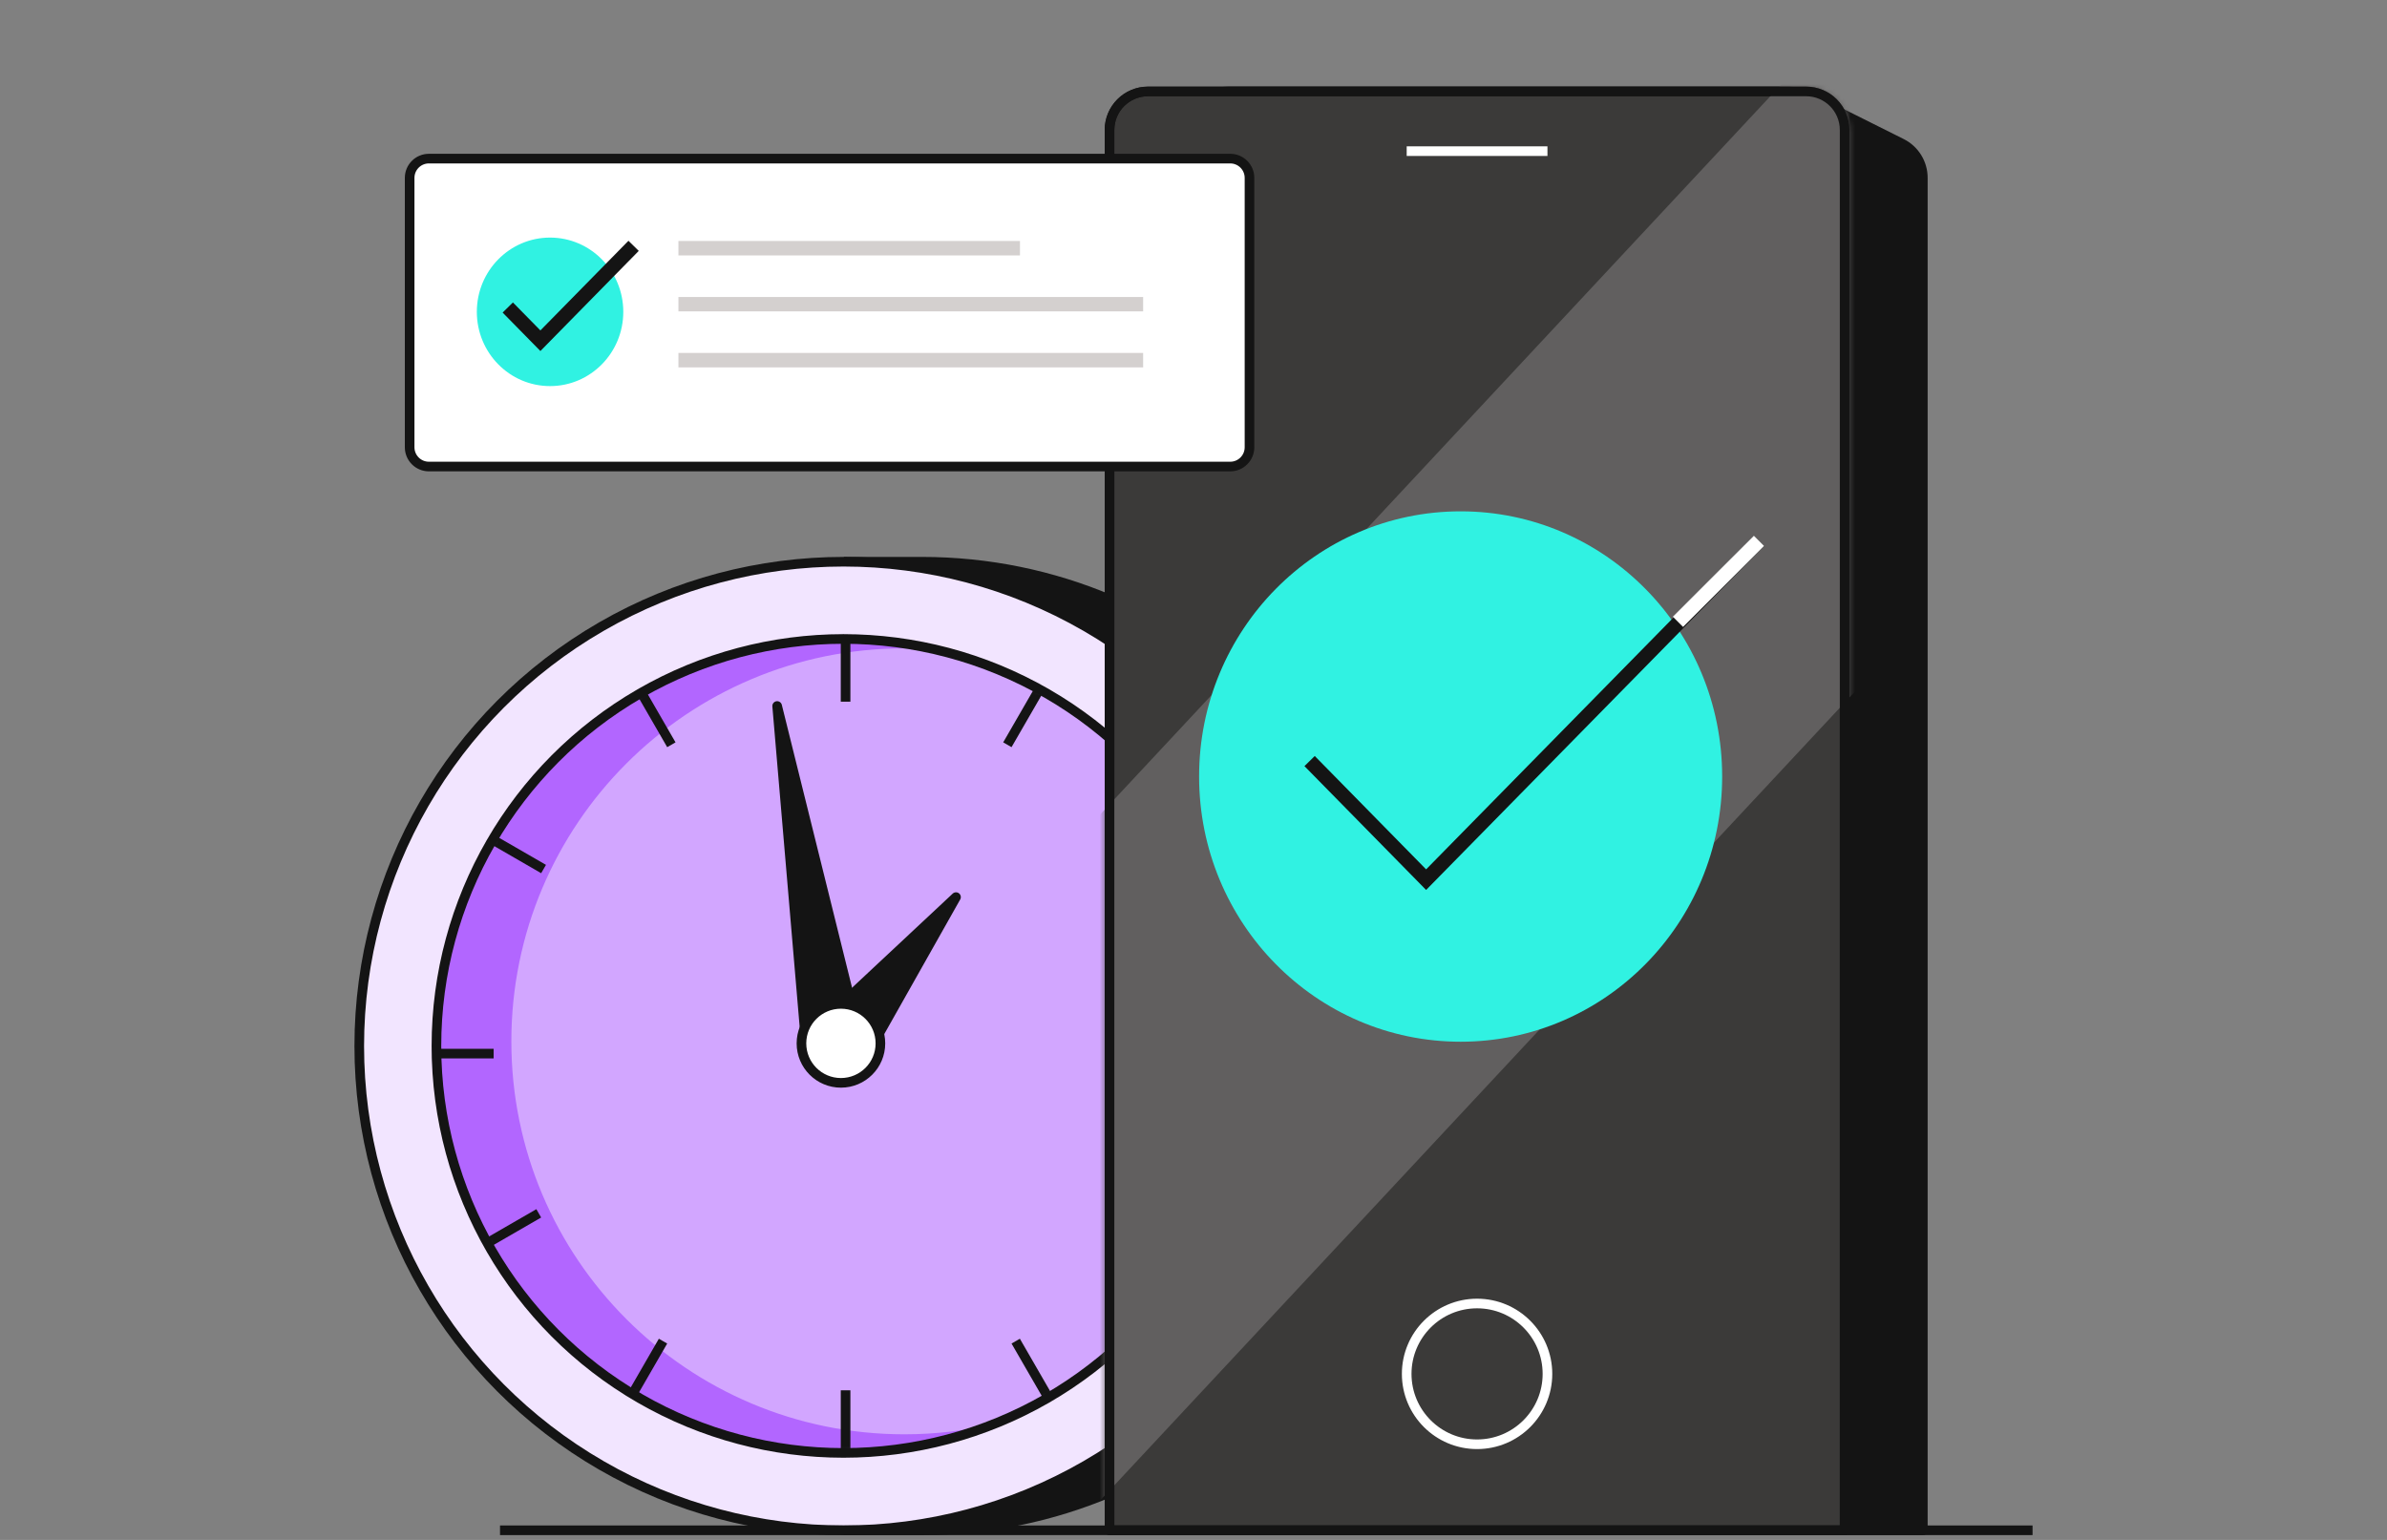
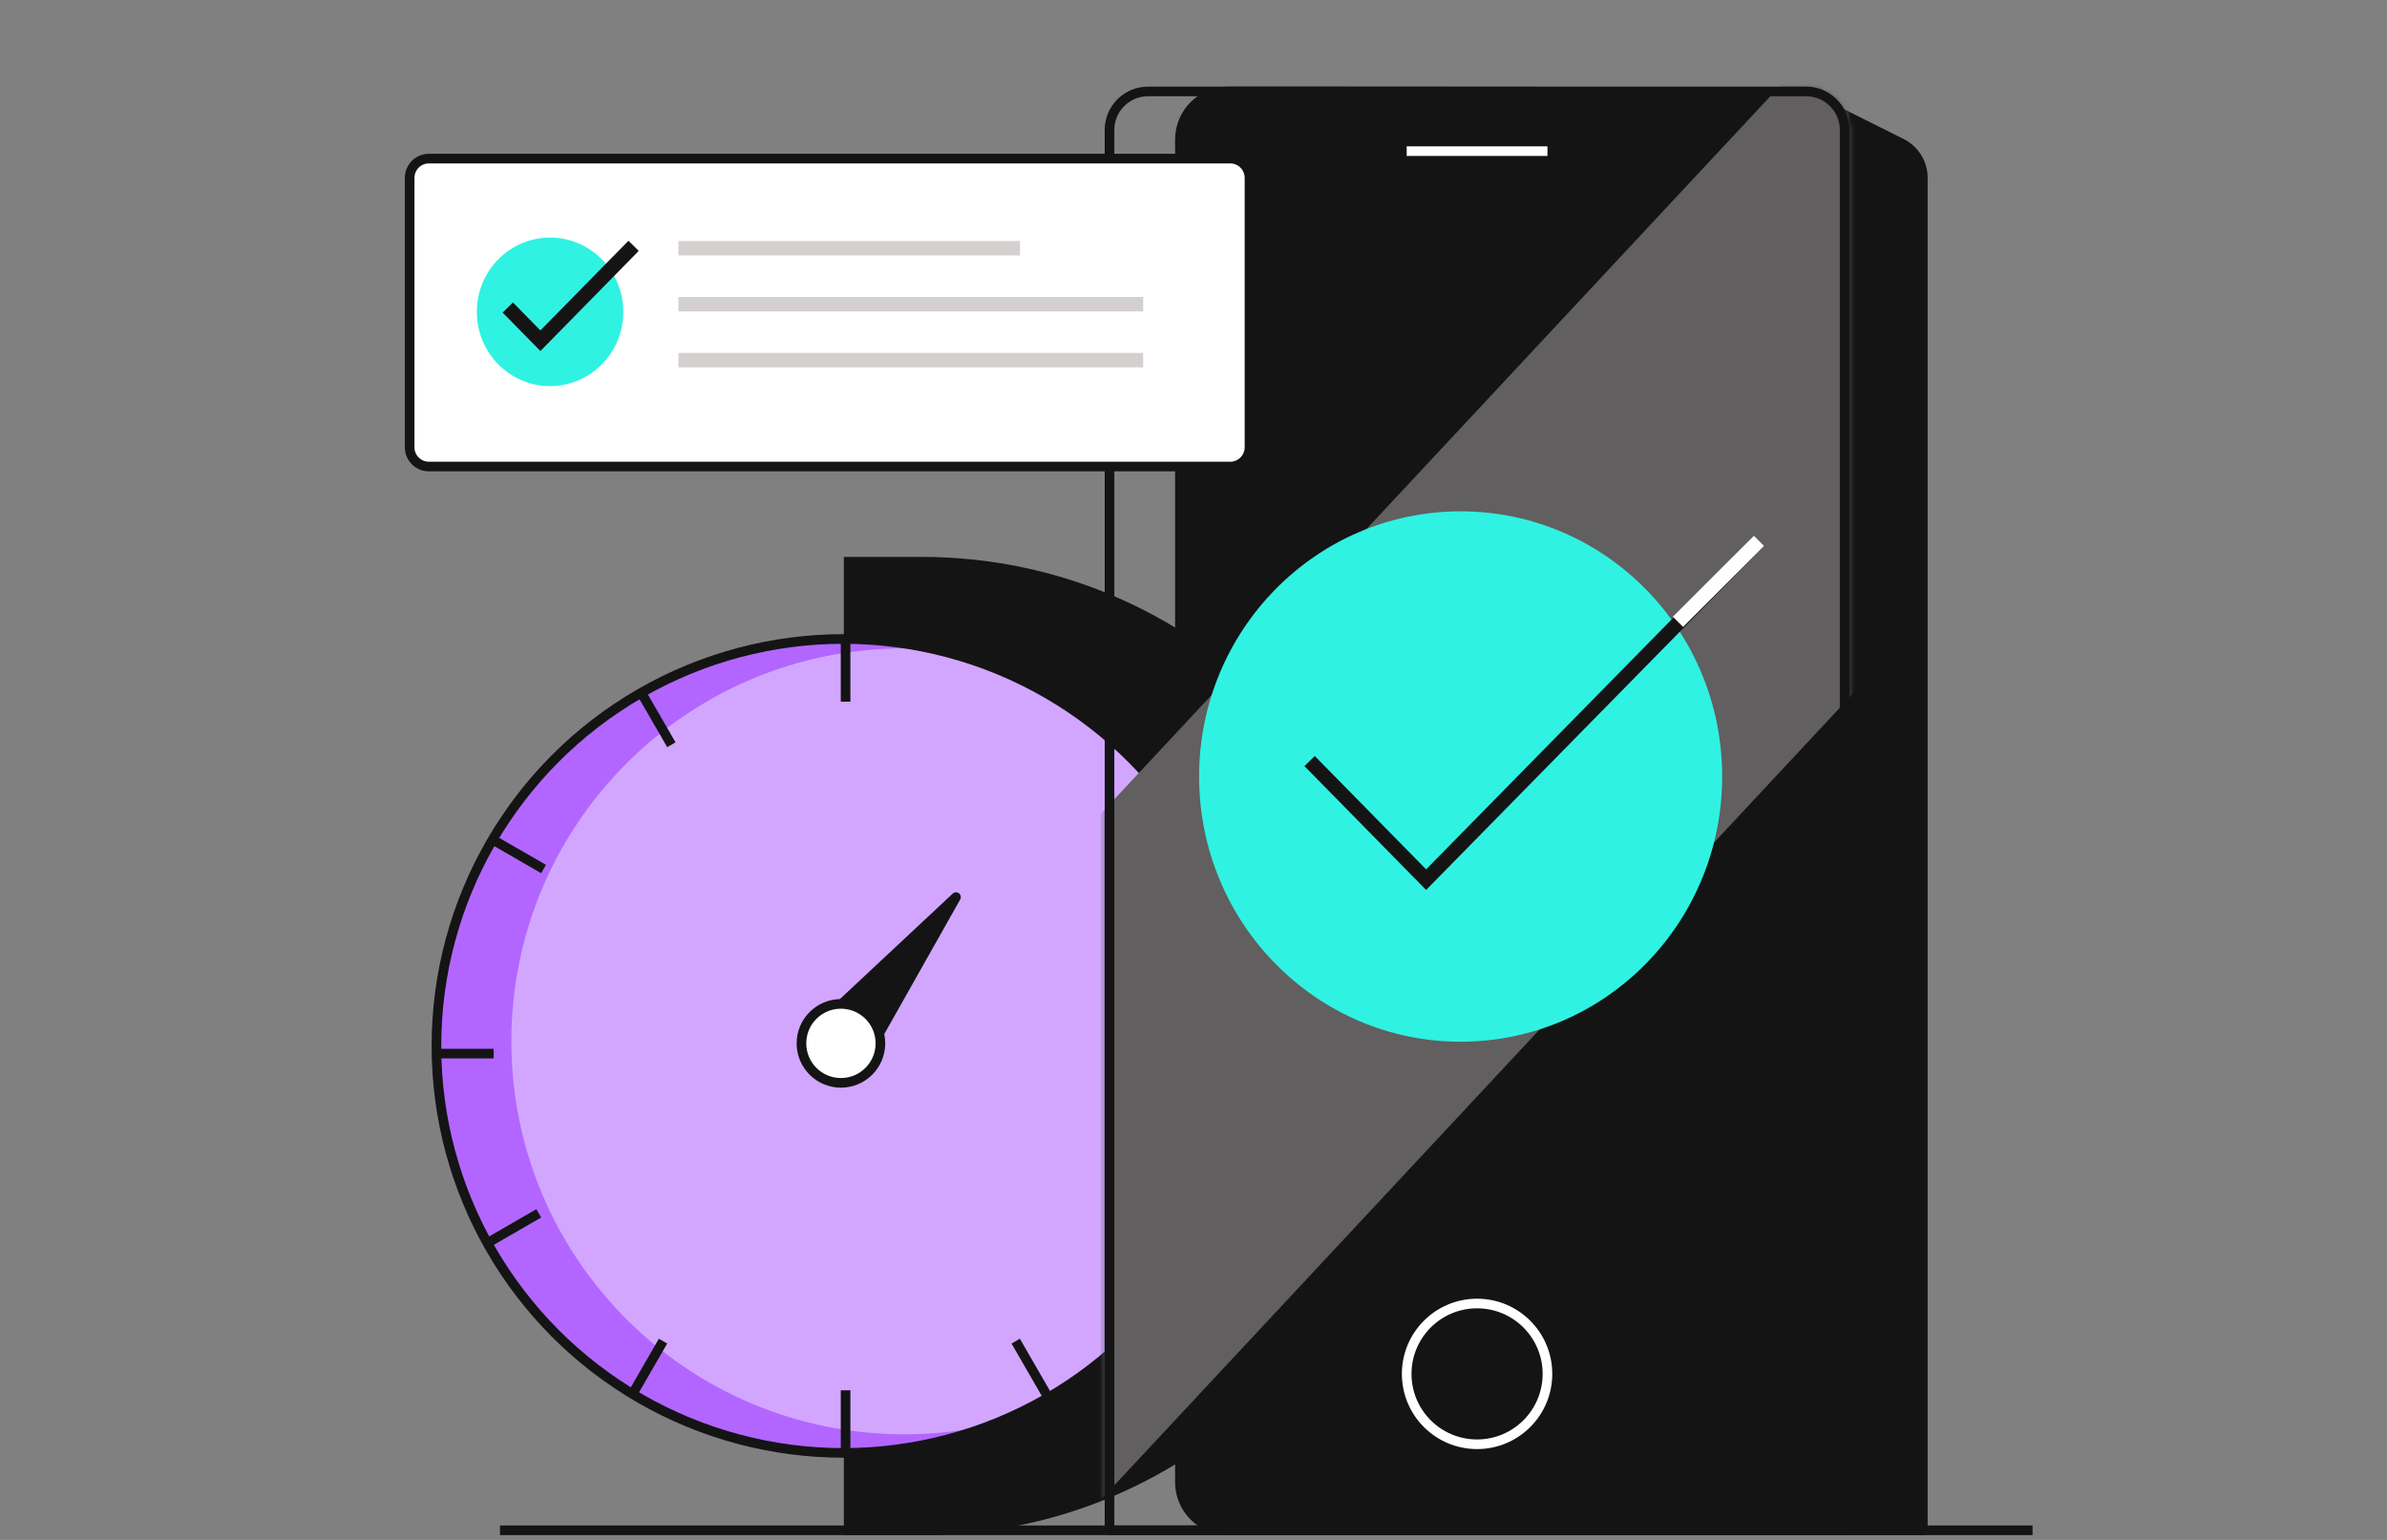
<svg xmlns="http://www.w3.org/2000/svg" width="496" height="320" viewBox="0 0 496 320" fill="none">
  <rect x="0" y="0" width="496" height="320" fill="#808080" stroke="none" />
  <path d="M176.347 116.728H191.534C247.114 116.728 292.17 161.784 292.17 217.364C292.17 272.944 247.114 318 191.534 318H176.347V116.728Z" fill="#141414" stroke="#141414" stroke-width="2" />
-   <circle cx="175.286" cy="217.364" r="100.636" fill="#F2E5FF" stroke="#141414" stroke-width="2" />
  <circle cx="175.255" cy="217.351" r="84.569" fill="#D2A6FF" />
  <path fill-rule="evenodd" clip-rule="evenodd" d="M194.593 134.995C192.392 134.817 190.166 134.727 187.918 134.727C142.817 134.727 106.255 171.289 106.255 216.39C106.255 261.492 142.817 298.054 187.918 298.054C194.443 298.054 200.789 297.289 206.872 295.843C197.111 299.776 186.448 301.941 175.279 301.941C128.567 301.941 90.699 264.073 90.699 217.361C90.699 170.648 128.567 132.78 175.279 132.78C181.924 132.78 188.39 133.547 194.593 134.995Z" fill="#B266FF" />
  <mask id="mask0_421_26966" style="mask-type:alpha" maskUnits="userSpaceOnUse" x="90" y="132" width="170" height="170">
    <circle cx="175.256" cy="217.352" r="84.569" fill="#FF8F66" />
  </mask>
  <g mask="url(#mask0_421_26966)">
    <line x1="175.704" y1="129.524" x2="175.704" y2="145.812" stroke="#141414" stroke-width="2" />
    <line x1="175.704" y1="288.913" x2="175.704" y2="305.201" stroke="#141414" stroke-width="2" />
    <line x1="131.36" y1="140.659" x2="139.504" y2="154.765" stroke="#141414" stroke-width="2" />
    <line x1="211.055" y1="278.694" x2="219.199" y2="292.8" stroke="#141414" stroke-width="2" />
-     <line y1="-1" x2="16.288" y2="-1" transform="matrix(-0.5 0.866 0.866 0.5 218.333 141.159)" stroke="#141414" stroke-width="2" />
    <line y1="-1" x2="16.288" y2="-1" transform="matrix(-0.5 0.866 0.866 0.5 138.638 279.194)" stroke="#141414" stroke-width="2" />
    <line x1="98.843" y1="172.444" x2="112.949" y2="180.588" stroke="#141414" stroke-width="2" />
    <line x1="236.878" y1="252.138" x2="250.984" y2="260.282" stroke="#141414" stroke-width="2" />
    <line y1="-1" x2="16.288" y2="-1" transform="matrix(-0.866 0.5 0.5 0.866 250.484 173.31)" stroke="#141414" stroke-width="2" />
    <line y1="-1" x2="16.288" y2="-1" transform="matrix(-0.866 0.5 0.5 0.866 112.449 253.004)" stroke="#141414" stroke-width="2" />
    <line x1="261.961" y1="218.944" x2="245.673" y2="218.944" stroke="#141414" stroke-width="2" />
    <line x1="102.572" y1="218.944" x2="86.284" y2="218.944" stroke="#141414" stroke-width="2" />
  </g>
  <circle cx="175.255" cy="217.351" r="84.569" stroke="#141414" stroke-width="2" />
-   <path d="M161.486 146.709L178.145 213.802L167.354 215.59L161.486 146.709Z" fill="#141414" stroke="#141414" stroke-width="2" stroke-linejoin="round" />
  <path d="M198.65 186.423L189.813 202.087L180.977 217.751L172.378 210.99L198.65 186.423Z" fill="#141414" stroke="#141414" stroke-width="2" stroke-linejoin="round" />
  <circle cx="174.739" cy="216.817" r="8.204" fill="white" stroke="#141414" stroke-width="2" />
-   <path d="M245.175 29C245.175 23.477 249.652 19 255.175 19H371.661C372.903 19 374.128 19.289 375.239 19.845L395.127 29.789C397.838 31.144 399.55 33.914 399.55 36.944L399.55 318H255.175C249.652 318 245.175 313.523 245.175 308L245.175 29Z" fill="#141414" stroke="#141414" stroke-width="2" stroke-linejoin="round" />
-   <path d="M230.549 27C230.549 22.582 234.13 19 238.549 19H375.299C379.717 19 383.299 22.582 383.299 27V318H230.549V27Z" fill="#3B3A39" stroke="#141414" stroke-width="2" stroke-linejoin="round" />
+   <path d="M245.175 29C245.175 23.477 249.652 19 255.175 19C372.903 19 374.128 19.289 375.239 19.845L395.127 29.789C397.838 31.144 399.55 33.914 399.55 36.944L399.55 318H255.175C249.652 318 245.175 313.523 245.175 308L245.175 29Z" fill="#141414" stroke="#141414" stroke-width="2" stroke-linejoin="round" />
  <mask id="mask1_421_26966" style="mask-type:alpha" maskUnits="userSpaceOnUse" x="229" y="18" width="156" height="301">
    <path d="M230.549 27C230.549 22.582 234.13 19 238.549 19H375.299C379.717 19 383.299 22.582 383.299 27V318H230.549V27Z" fill="#3B3A39" stroke="#141414" stroke-width="2" stroke-linejoin="round" />
  </mask>
  <g mask="url(#mask1_421_26966)">
    <rect x="404.405" y="-19.17" width="97.251" height="390.064" transform="rotate(43.016 404.405 -19.17)" fill="#615F5F" />
  </g>
  <path d="M303.508 216.476C333.521 216.476 357.852 191.803 357.852 161.366C357.852 130.93 333.521 106.257 303.508 106.257C273.494 106.257 249.163 130.93 249.163 161.366C249.163 191.803 273.494 216.476 303.508 216.476Z" fill="#30F2E2" />
  <path d="M272.126 158.152L296.335 182.798L365.506 112.38" stroke="#141414" stroke-width="3" />
  <path d="M348.667 129.219L365.506 112.38" stroke="white" stroke-width="3" />
  <path d="M230.549 27C230.549 22.582 234.13 19 238.549 19H375.299C379.717 19 383.299 22.582 383.299 27V318H230.549V27Z" stroke="#141414" stroke-width="2" stroke-linejoin="round" />
  <circle cx="306.924" cy="285.5" r="14.625" stroke="white" stroke-width="2" />
  <line x1="292.299" y1="31.41" x2="321.549" y2="31.41" stroke="white" stroke-width="2" />
  <path d="M104.899 318H421.35" stroke="#141414" stroke-width="2" stroke-linecap="square" />
  <path d="M85.121 36.961C85.121 34.752 86.912 32.961 89.121 32.961H255.634C257.843 32.961 259.634 34.752 259.634 36.961V92.949C259.634 95.158 257.843 96.949 255.634 96.949H89.121C86.912 96.949 85.121 95.158 85.121 92.949V36.961Z" fill="white" stroke="#141414" stroke-width="2" />
  <path d="M140.971 51.576L211.94 51.576" stroke="#D4D0CF" stroke-width="3" stroke-linejoin="round" />
  <path d="M140.971 63.21L237.535 63.21" stroke="#D4D0CF" stroke-width="3" stroke-linejoin="round" />
  <path d="M140.971 74.845L237.535 74.845" stroke="#D4D0CF" stroke-width="3" stroke-linejoin="round" />
  <path d="M114.298 80.232C122.702 80.232 129.514 73.324 129.514 64.802C129.514 56.28 122.702 49.371 114.298 49.371C105.894 49.371 99.082 56.28 99.082 64.802C99.082 73.324 105.894 80.232 114.298 80.232Z" fill="#30F2E2" />
  <path d="M105.511 63.902L112.29 70.803L131.658 51.086" stroke="#141414" stroke-width="3" />
</svg>